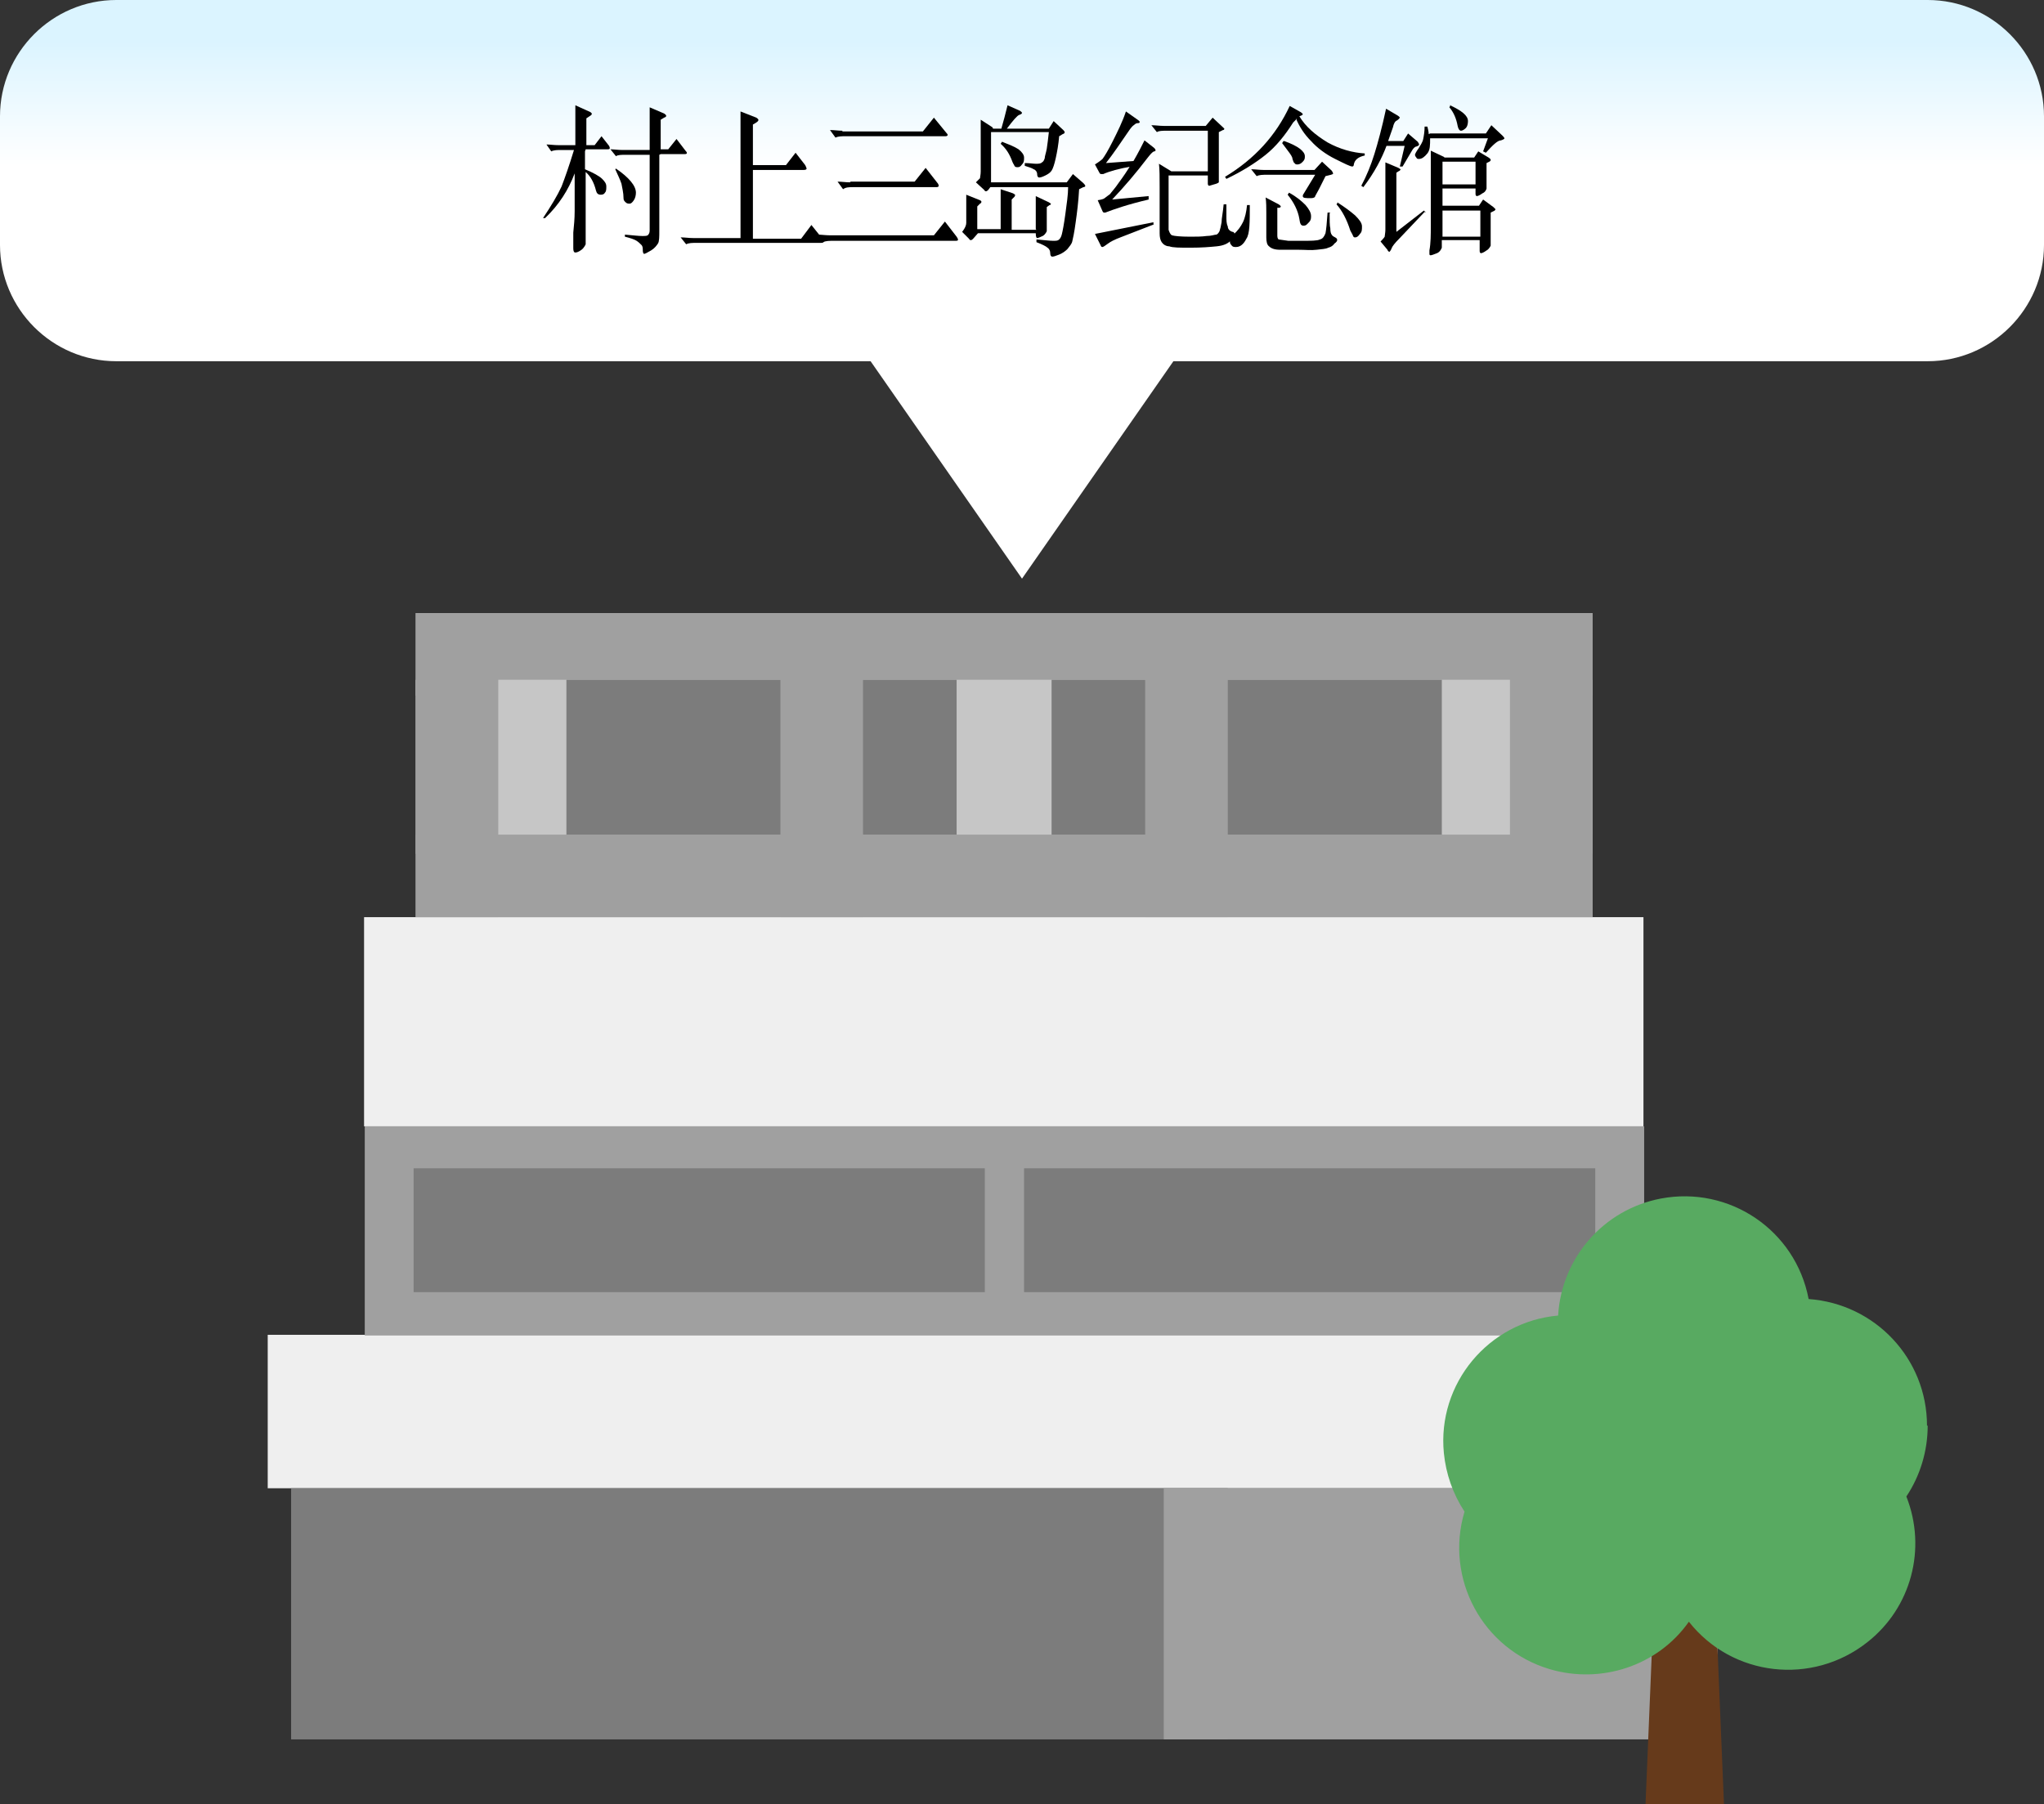
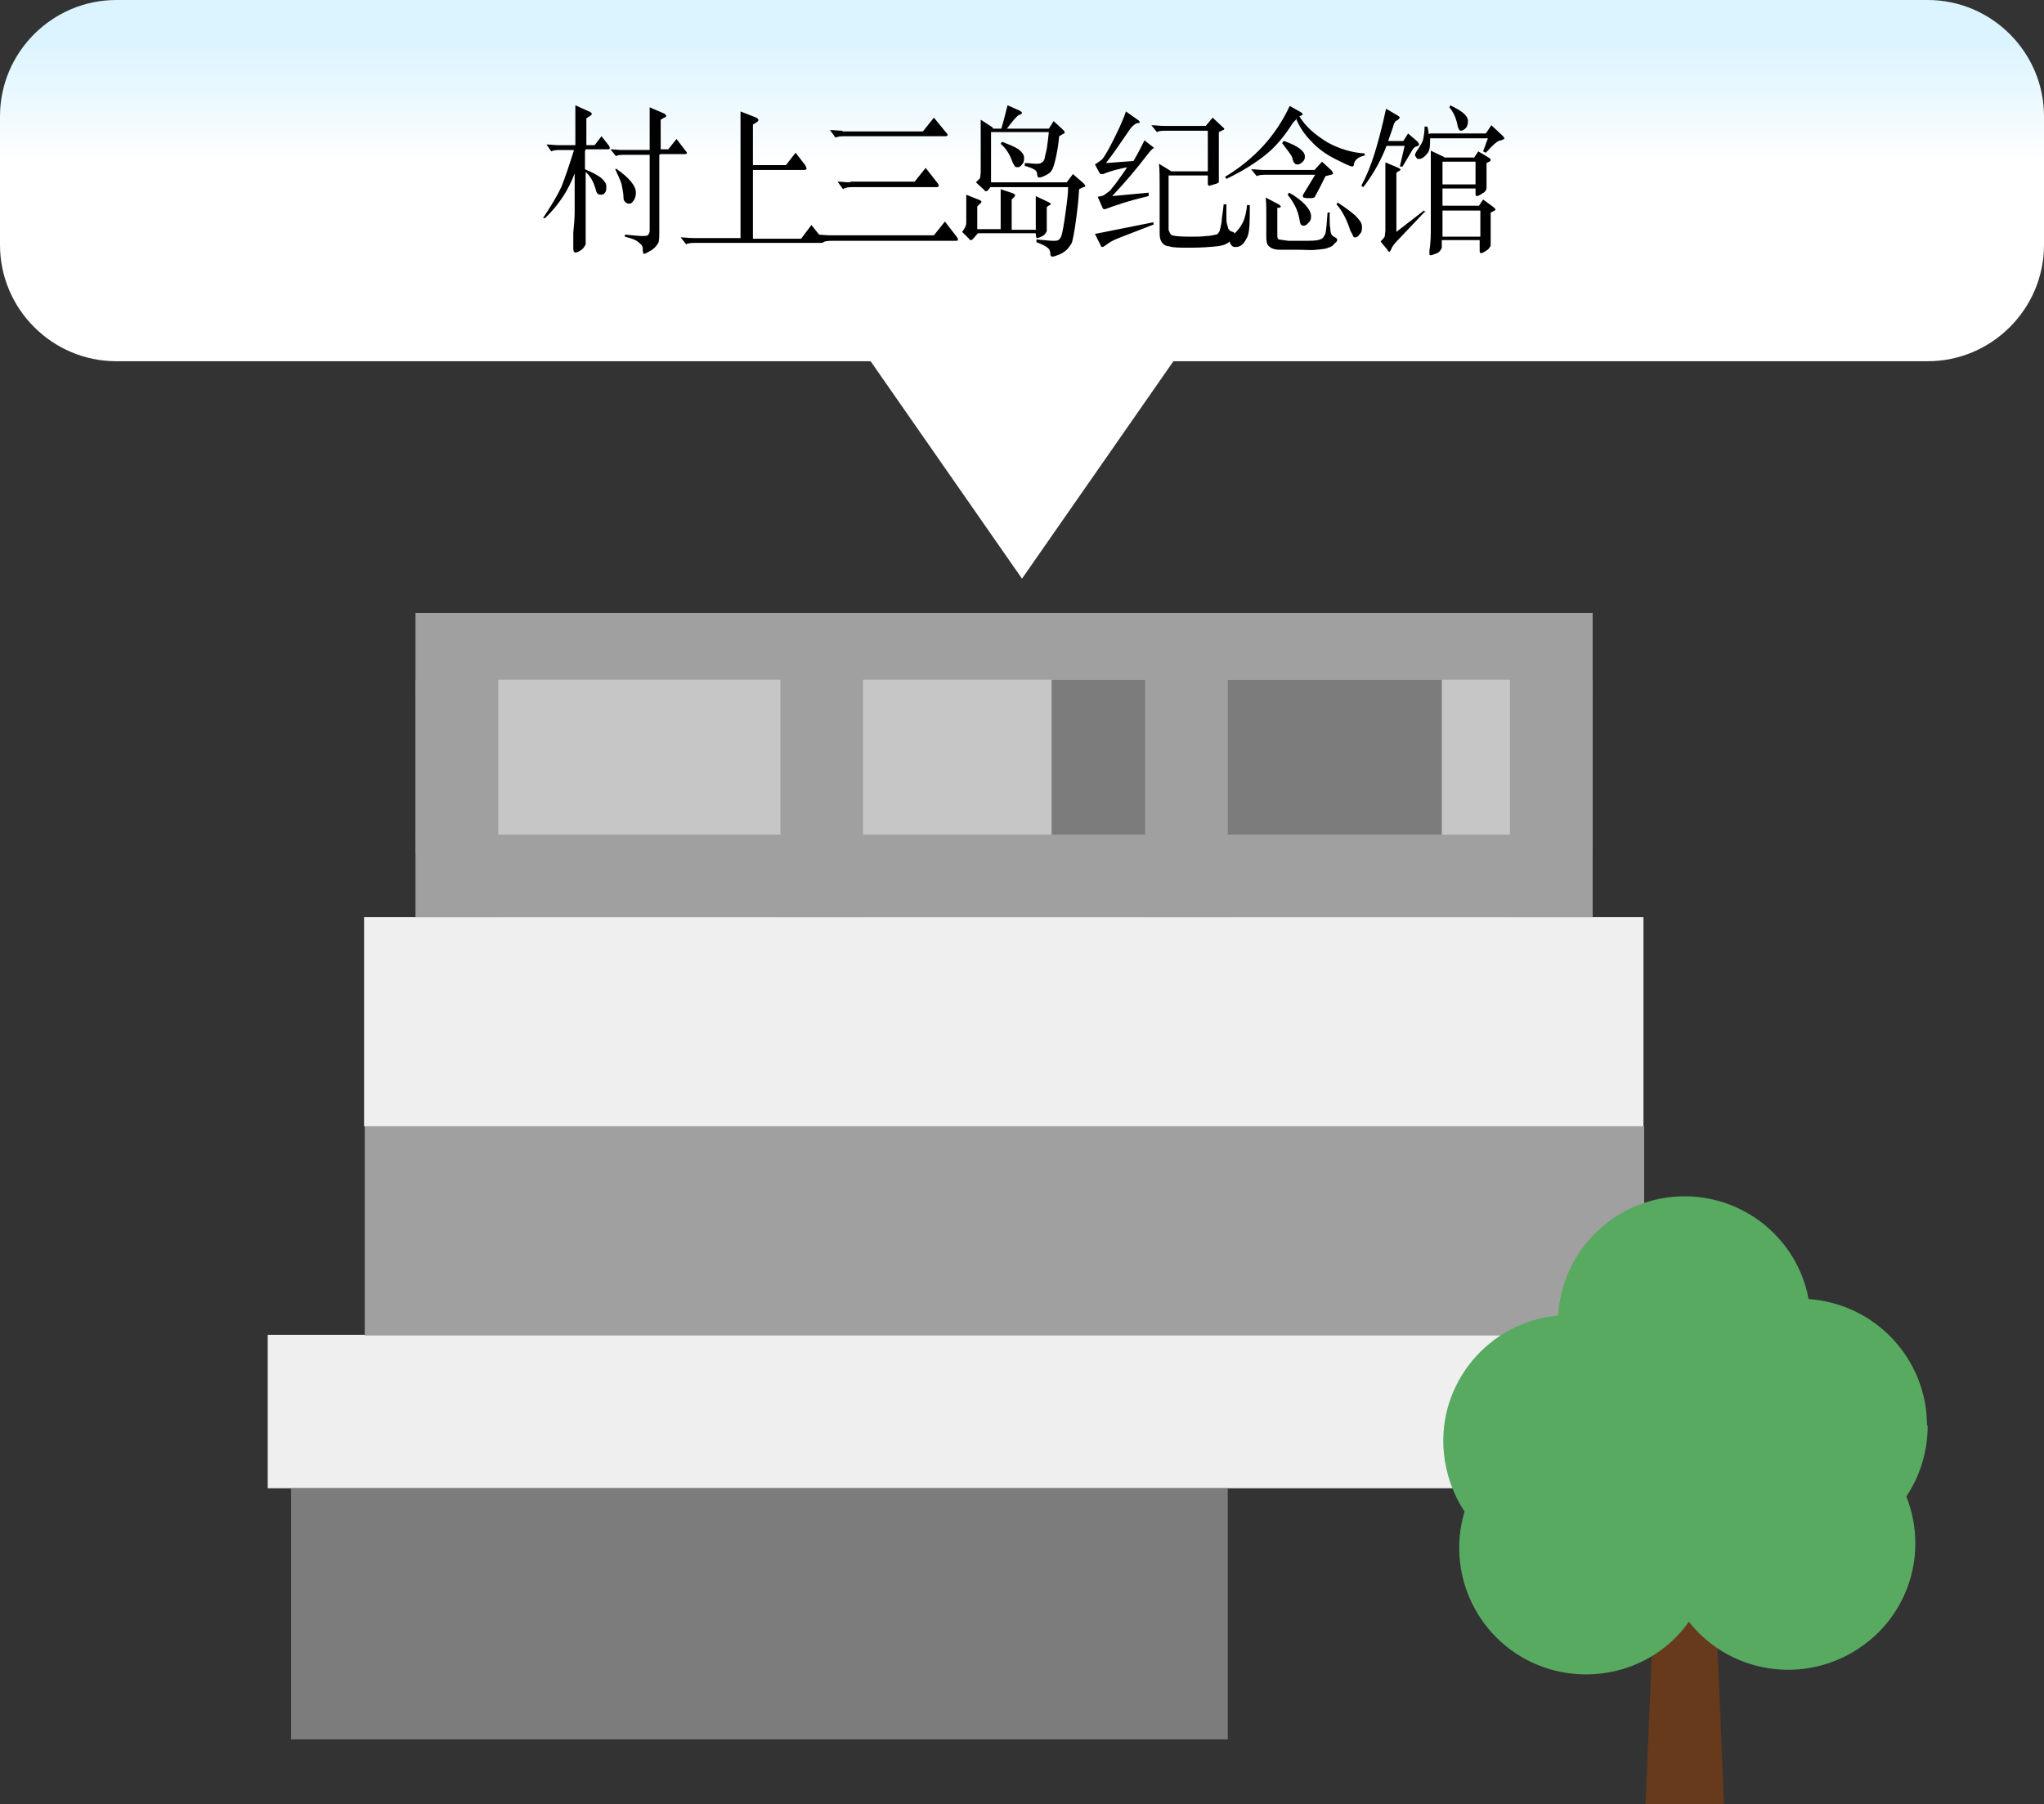
<svg xmlns="http://www.w3.org/2000/svg" id="_イヤー_30" viewBox="0 0 29.7 26.22">
  <rect x="0" y="0" width="29.7" height="26.22" fill="#333333" stroke="none" />
  <defs>
    <style>.cls-1{fill:#efefef;}.cls-2{fill:#663a1b;}.cls-3{fill:#7c7c7c;}.cls-4{fill:#a0a0a0;}.cls-5{fill:#c6c6c6;}.cls-6{fill:#58aa61;}.cls-7{fill:url(#_名称未設定グラデーション);}</style>
    <linearGradient id="_名称未設定グラデーション" x1="14.85" y1="25.29" x2="14.85" y2="22.78" gradientTransform="translate(0 25.89) scale(1 -1)" gradientUnits="userSpaceOnUse">
      <stop offset="0" stop-color="#dbf4ff" />
      <stop offset=".72" stop-color="#fff" />
    </linearGradient>
  </defs>
  <g>
    <rect class="cls-4" x="6.04" y="8.91" width="17.1" height="1.2" />
    <g>
      <rect class="cls-1" x="5.29" y="13.33" width="18.59" height="3.04" />
      <rect class="cls-1" x="3.89" y="19.4" width="21.41" height="2.23" />
      <rect class="cls-4" x="5.3" y="16.37" width="18.59" height="3.04" />
      <rect class="cls-5" x="6.04" y="9.88" width="17.1" height="2.53" />
      <g>
-         <rect class="cls-3" x="8.23" y="9.88" width="5.67" height="2.53" />
        <rect class="cls-3" x="15.28" y="9.88" width="5.67" height="2.53" />
      </g>
      <g>
-         <rect class="cls-3" x="6.01" y="16.98" width="8.3" height="1.8" />
-         <rect class="cls-3" x="14.88" y="16.98" width="8.3" height="1.8" />
-       </g>
+         </g>
      <rect class="cls-4" x="6.04" y="12.13" width="17.1" height="1.2" />
      <rect class="cls-4" x="6.04" y="8.91" width="1.2" height="4.42" />
      <rect class="cls-4" x="21.94" y="8.91" width="1.2" height="4.42" />
      <g>
        <rect class="cls-3" x="4.23" y="21.63" width="13.61" height="3.65" />
-         <rect class="cls-4" x="16.91" y="21.63" width="8.05" height="3.65" />
      </g>
      <rect class="cls-4" x="11.34" y="8.91" width="1.2" height="4.42" />
      <rect class="cls-4" x="16.64" y="8.91" width="1.2" height="4.42" />
    </g>
    <path id="_ス_1554" class="cls-2" d="M24.18,19.73l-.27,6.49h1.14l-.27-6.49h-.6Z" />
    <path id="_ス_1555" class="cls-6" d="M28,20.72c0-.97-.75-1.77-1.72-1.84-.19-1-1.15-1.65-2.15-1.46-.83,.16-1.44,.86-1.49,1.7-1.01,.09-1.76,.99-1.66,2,.03,.3,.13,.59,.3,.85-.29,.97,.26,2,1.24,2.29,.75,.22,1.57-.05,2.02-.69,.63,.8,1.79,.93,2.59,.3,.64-.5,.87-1.36,.57-2.12,.2-.3,.31-.66,.31-1.03" />
  </g>
  <g id="_0">
    <g id="_0-2">
      <g>
        <path class="cls-7" d="M28.01,0H1.69C.76,0,0,.76,0,1.69v1.87c0,.93,.76,1.69,1.69,1.69H12.65l2.2,3.16,2.2-3.16h10.96c.93,0,1.69-.76,1.69-1.69V1.69c0-.93-.76-1.69-1.69-1.69Z" />
        <g>
          <path d="M8.5,2.2v.26c.12,.05,.21,.1,.25,.14,.04,.04,.06,.07,.06,.11s0,.07-.02,.09c-.01,.02-.03,.03-.06,.03-.04,0-.06-.02-.07-.06-.03-.12-.08-.21-.15-.27v.64c0,.12,0,.22,0,.27v.14s-.02,.05-.06,.08c-.04,.03-.07,.04-.09,.04-.02,0-.03-.02-.03-.06v-.23c.01-.1,.02-.2,.02-.31v-.55c-.09,.24-.23,.46-.43,.65h-.03c.12-.18,.21-.33,.27-.46,.05-.13,.11-.3,.18-.53h-.18c-.06,0-.11,0-.15,.02l-.07-.1c.05,0,.11,.01,.18,.01h.24v-.21s0-.15,0-.37l.22,.1s.02,.02,.02,.02,0,.02-.02,.03l-.06,.04v.39h.12l.1-.13,.11,.14s.01,.02,.01,.03,0,.02-.03,.02h-.32Zm1.08,.05v1.1c0,.09,0,.16-.02,.19-.02,.03-.05,.07-.1,.1s-.09,.05-.1,.05c-.01,0-.02-.02-.02-.05,0-.03,0-.06-.02-.08s-.04-.04-.07-.06-.09-.04-.17-.06v-.03c.12,.01,.2,.02,.25,.02s.08,0,.09-.02c.01-.01,.02-.03,.02-.06v-1.1h-.35c-.06,0-.11,0-.14,.02l-.08-.1c.05,0,.11,.01,.18,.01h.39v-.25c0-.12,0-.24,0-.37l.21,.09s.03,.02,.03,.03,0,.02-.03,.03l-.05,.03v.43h.11l.12-.15,.13,.17s.02,.02,.02,.03c0,.01,0,.02-.03,.02h-.35Zm-.63,.2c.19,.13,.29,.25,.29,.35,0,.04-.01,.08-.03,.11-.02,.03-.04,.05-.06,.05s-.04,0-.06-.02c-.02-.02-.03-.03-.03-.06,0-.08-.02-.15-.03-.21-.02-.06-.05-.12-.09-.21l.02-.02Z" />
          <path d="M10.95,2.4h.47l.14-.18,.14,.18s.02,.04,.02,.05-.01,.02-.04,.02h-.74v1h.7l.15-.2,.16,.2s.02,.03,.02,.04-.01,.02-.04,.02h-1.81c-.06,0-.11,0-.15,.02l-.08-.1c.06,0,.12,.01,.18,.01h.69V1.87c0-.08,0-.17,0-.25l.23,.09s.03,.02,.03,.03,0,.02-.03,.04l-.05,.03v.59Z" />
          <path d="M12.07,3.42h1.5l.16-.2,.17,.22s.02,.03,.02,.04,0,.02-.03,.02h-1.78c-.06,0-.11,0-.15,.02l-.08-.11c.05,0,.12,.01,.18,.01Zm.17-1.51h1.17l.16-.2,.18,.22s.02,.02,.02,.03-.01,.02-.03,.02h-1.45c-.06,0-.11,0-.15,.02l-.08-.11c.06,0,.12,.01,.18,.01Zm.12,.73h.93l.16-.2,.18,.23s.01,.02,.01,.03-.01,.02-.03,.02h-1.21c-.06,0-.11,0-.15,.03l-.08-.11c.06,0,.12,.01,.18,.01Z" />
          <path d="M15.05,3.33v-.27c0-.06,0-.13,0-.21l.19,.09s.03,.02,.03,.02,0,.02-.02,.02l-.04,.03v.14c0,.07,0,.12,0,.14v.07s-.02,.05-.06,.07c-.04,.02-.07,.03-.08,.03-.01,0-.02-.02-.02-.07h-.84l-.07,.08s-.02,.02-.03,.02-.02,0-.03-.02l-.1-.1s.06-.07,.06-.13v-.2c0-.06,0-.13,0-.21l.2,.08s.02,.01,.02,.02,0,.02-.02,.03l-.04,.04v.33h.34v-.37c0-.06,0-.13,0-.21l.18,.06s.03,.02,.03,.02c0,0,0,.02-.01,.03l-.04,.04v.44h.36Zm-.62-1.46h.12c.03-.1,.06-.22,.09-.34l.18,.08s.03,.02,.03,.03-.01,.02-.04,.03c-.03,.01-.09,.08-.18,.2h.61l.07-.11,.14,.13s.02,.02,.02,.03,0,.02-.03,.03l-.05,.03c-.01,.12-.03,.23-.05,.32s-.04,.15-.06,.18c-.02,.03-.05,.05-.09,.07s-.07,.03-.09,.03c-.02,0-.03-.02-.03-.05,0-.03-.02-.06-.05-.07-.03-.02-.07-.03-.13-.05v-.04c.07,0,.12,.01,.16,.01s.07,0,.09-.02c.02-.01,.03-.03,.04-.06,0-.03,.02-.08,.03-.14s.02-.15,.03-.24h-.84v.73h1.1l.09-.12,.15,.13s.03,.03,.03,.04c0,0,0,.02-.03,.02l-.06,.03c-.01,.18-.03,.34-.05,.48-.02,.15-.04,.24-.05,.28-.01,.04-.04,.07-.07,.11-.03,.03-.07,.06-.12,.08-.05,.02-.08,.03-.1,.03-.02,0-.03-.02-.03-.05s-.01-.06-.04-.08c-.02-.02-.08-.05-.16-.08v-.04c.12,.01,.19,.02,.24,.02s.07,0,.09-.02,.03-.04,.04-.08c.01-.04,.03-.14,.05-.29,.02-.15,.04-.28,.04-.39h-1.13l-.03,.04s-.02,.02-.03,.02-.02,0-.03-.02l-.12-.11s.05-.05,.06-.06c0-.02,.01-.05,.01-.1v-.47c0-.12,0-.22,0-.28l.17,.11Zm.13,.19c.1,.04,.18,.07,.24,.11,.05,.04,.08,.08,.08,.12s0,.07-.03,.1c-.02,.03-.04,.04-.06,.04s-.04,0-.05-.02c0-.01-.02-.03-.03-.06-.04-.11-.09-.19-.17-.26l.02-.03Z" />
-           <path d="M16.44,2.42c-.18,.03-.32,.07-.41,.11-.01,0-.03,0-.03,0,0,0-.01,0-.02-.01l-.07-.13s.08-.05,.11-.08c.03-.04,.08-.12,.15-.26,.07-.14,.14-.28,.19-.43l.17,.12s.03,.02,.03,.03,0,.02-.03,.02-.04,.02-.07,.04c-.03,.03-.05,.06-.07,.09-.11,.16-.21,.31-.32,.45l.4-.03c.07-.12,.12-.22,.16-.3l.14,.11s.02,.02,.02,.03,0,.02-.02,.02c-.03,.01-.06,.05-.1,.1-.16,.21-.33,.41-.51,.6l.53-.05v.05c-.3,.07-.5,.14-.63,.19,0,0-.02,0-.02,0,0,0-.01,0-.02-.02l-.07-.16s.08-.01,.1-.03c.03-.02,.05-.04,.08-.06,.02-.03,.07-.08,.13-.17,.06-.08,.12-.17,.17-.25Zm.33,.84l-.49,.19c-.08,.03-.14,.06-.18,.09-.04,.03-.07,.05-.08,.05-.01,0-.02,0-.03-.03l-.08-.16,.85-.17v.04Zm.78-.76v-.6h-.59c-.07,0-.12,0-.15,.02l-.08-.1c.06,0,.12,.01,.18,.01h.61l.1-.12,.15,.14s.02,.02,.02,.02,0,.02-.02,.02l-.06,.03v.42c0,.06,0,.11,0,.15v.11s0,.04,0,.05c-.01,.01-.03,.02-.07,.03-.04,.01-.06,.02-.07,.02-.01,0-.02-.01-.02-.03v-.12h-.57v.79s.02,.07,.05,.08c.03,.01,.12,.02,.26,.02,.09,0,.17,0,.24-.01,.07,0,.12-.02,.14-.02,.02,0,.04-.03,.05-.05,.01-.03,.02-.07,.03-.13,0-.06,.02-.14,.03-.26h.04c0,.05,0,.11,0,.17s0,.11,.02,.15c0,.04,.03,.07,.07,.08,.02,0,.03,.02,.03,.04s-.02,.05-.06,.09c-.04,.04-.1,.07-.2,.08-.1,.01-.22,.02-.38,.02s-.26,0-.31-.02c-.05,0-.09-.03-.11-.06-.02-.03-.03-.07-.03-.13v-.67c0-.14,0-.26-.01-.34l.18,.11h.55Z" />
+           <path d="M16.44,2.42c-.18,.03-.32,.07-.41,.11-.01,0-.03,0-.03,0,0,0-.01,0-.02-.01l-.07-.13s.08-.05,.11-.08c.03-.04,.08-.12,.15-.26,.07-.14,.14-.28,.19-.43l.17,.12s.03,.02,.03,.03,0,.02-.03,.02-.04,.02-.07,.04c-.03,.03-.05,.06-.07,.09-.11,.16-.21,.31-.32,.45l.4-.03c.07-.12,.12-.22,.16-.3l.14,.11c-.03,.01-.06,.05-.1,.1-.16,.21-.33,.41-.51,.6l.53-.05v.05c-.3,.07-.5,.14-.63,.19,0,0-.02,0-.02,0,0,0-.01,0-.02-.02l-.07-.16s.08-.01,.1-.03c.03-.02,.05-.04,.08-.06,.02-.03,.07-.08,.13-.17,.06-.08,.12-.17,.17-.25Zm.33,.84l-.49,.19c-.08,.03-.14,.06-.18,.09-.04,.03-.07,.05-.08,.05-.01,0-.02,0-.03-.03l-.08-.16,.85-.17v.04Zm.78-.76v-.6h-.59c-.07,0-.12,0-.15,.02l-.08-.1c.06,0,.12,.01,.18,.01h.61l.1-.12,.15,.14s.02,.02,.02,.02,0,.02-.02,.02l-.06,.03v.42c0,.06,0,.11,0,.15v.11s0,.04,0,.05c-.01,.01-.03,.02-.07,.03-.04,.01-.06,.02-.07,.02-.01,0-.02-.01-.02-.03v-.12h-.57v.79s.02,.07,.05,.08c.03,.01,.12,.02,.26,.02,.09,0,.17,0,.24-.01,.07,0,.12-.02,.14-.02,.02,0,.04-.03,.05-.05,.01-.03,.02-.07,.03-.13,0-.06,.02-.14,.03-.26h.04c0,.05,0,.11,0,.17s0,.11,.02,.15c0,.04,.03,.07,.07,.08,.02,0,.03,.02,.03,.04s-.02,.05-.06,.09c-.04,.04-.1,.07-.2,.08-.1,.01-.22,.02-.38,.02s-.26,0-.31-.02c-.05,0-.09-.03-.11-.06-.02-.03-.03-.07-.03-.13v-.67c0-.14,0-.26-.01-.34l.18,.11h.55Z" />
          <path d="M18.83,1.74s-.03,.03-.04,.04c-.12,.19-.25,.35-.4,.47-.15,.12-.34,.24-.57,.35l-.02-.03c.43-.26,.74-.6,.94-1.03l.16,.09s.03,.02,.03,.03-.02,.02-.05,.03c.09,.15,.23,.27,.41,.38,.18,.1,.37,.15,.54,.16v.03c-.09,.02-.15,.06-.16,.14,0,.01-.01,.02-.02,.02-.03,0-.11-.04-.25-.11-.14-.07-.26-.16-.35-.26-.1-.1-.17-.21-.22-.33Zm-.67,1.24c0,.25,0,.42-.05,.49-.04,.08-.09,.12-.15,.12-.03,0-.05,0-.07-.03-.02-.02-.02-.04-.02-.07s.02-.05,.05-.08c.07-.06,.11-.12,.14-.18s.05-.15,.06-.25h.04Zm.97-.44h-.72c-.06,0-.11,0-.15,.02l-.08-.1c.06,0,.12,.01,.18,.01h.74l.11-.12,.14,.13s.02,.03,.02,.04,0,.01-.03,.02l-.08,.02-.08,.16s-.03,.06-.07,.13c0,.02-.03,.03-.06,.03-.08,0-.12,0-.12-.03,0,0,0-.02,.01-.03l.17-.28Zm.19,.56c0,.1,0,.18,.01,.22,0,.05,.01,.08,.02,.09,.01,.02,.03,.03,.05,.04s.03,.02,.03,.04c0,.01-.01,.03-.04,.05-.02,.03-.05,.05-.09,.06-.04,.02-.09,.02-.17,.03s-.16,0-.26,0-.19,0-.27,0c-.08,0-.13-.02-.16-.05-.03-.02-.04-.07-.04-.13v-.36c0-.07,0-.15-.01-.22l.19,.1s.03,.02,.03,.03,0,.01-.02,.02h-.03v.41s0,.04,.02,.05c.01,0,.06,.01,.14,.02,.08,0,.15,0,.19,0,.14,0,.23,0,.27-.02,.04-.01,.06-.04,.08-.09,.01-.05,.02-.15,.03-.3h.04Zm-.66-1.05c.2,.07,.3,.15,.3,.22,0,.03,0,.05-.03,.08-.02,.02-.04,.04-.08,.04-.01,0-.03,0-.04-.02-.01,0-.02-.03-.03-.06,0-.03-.03-.07-.06-.11-.03-.04-.06-.08-.09-.12l.02-.03Zm.07,.75c.11,.06,.18,.12,.24,.18,.05,.06,.08,.11,.08,.16,0,.03,0,.06-.03,.09s-.04,.05-.08,.05-.05-.03-.06-.1c-.02-.12-.08-.24-.17-.35l.02-.03Zm.7,.14c.11,.07,.19,.13,.26,.19,.06,.06,.1,.11,.1,.16s0,.08-.03,.11c-.02,.03-.04,.05-.07,.05-.01,0-.02,0-.03-.02,0-.01-.02-.04-.04-.08-.05-.16-.12-.29-.2-.38l.02-.03Z" />
          <path d="M20.15,2.11c-.07,.19-.18,.4-.34,.61l-.03-.02c.08-.15,.14-.3,.19-.46,.05-.16,.11-.38,.17-.66l.17,.1s.03,.02,.03,.03c0,0-.01,.02-.04,.04-.03,.01-.05,.05-.06,.1-.02,.05-.04,.12-.07,.2h.22l.07-.11,.14,.12s.02,.03,.02,.04-.01,.02-.04,.03c-.02,0-.05,.03-.07,.07l-.13,.22h-.04s.07-.3,.07-.3h-.27Zm.55,.97l-.37,.39c-.06,.06-.1,.11-.11,.14-.01,.03-.03,.05-.03,.05s-.02,0-.03-.03l-.1-.12s.05-.05,.06-.07c0-.02,.01-.06,.01-.1v-.6c0-.13,0-.26,0-.38l.19,.08s.03,.02,.03,.02c0,0,0,.02-.03,.03l-.03,.02v.86l.4-.31,.03,.03Zm.08-1.14h.81l.08-.12,.16,.15s.03,.03,.03,.04-.02,.02-.05,.03c-.05,0-.12,.07-.22,.18l-.04-.02,.07-.19h-.84c0,.1,0,.17-.04,.22s-.08,.08-.12,.08c-.02,0-.03,0-.04-.02-.01-.01-.02-.03-.02-.04s.02-.05,.05-.09c.03-.05,.06-.09,.07-.14,.01-.05,.02-.11,.02-.18h.04s.02,.07,.02,.11Zm.21,.35h.43l.06-.09,.15,.09s.03,.02,.03,.03,0,.02-.02,.03l-.04,.02v.17s0,.07,0,.1v.1s-.01,.05-.06,.07c-.04,.03-.07,.04-.08,.04-.01,0-.02-.01-.02-.03v-.08h-.48v.25h.53l.06-.09,.15,.11s.03,.03,.03,.03c0,0,0,.02-.03,.03l-.04,.02v.28s0,.06,0,.1v.1s-.02,.05-.06,.07c-.04,.03-.07,.04-.08,.04-.01,0-.02-.01-.02-.03v-.16h-.55v.11s-.02,.06-.07,.08c-.05,.02-.08,.03-.09,.03s-.02,0-.02-.02,0-.03,0-.05c.02-.11,.02-.23,.02-.35v-.77c0-.15,0-.25,0-.33l.19,.09Zm.45,.39v-.33h-.48v.33h.48Zm-.48,.38v.38h.55v-.38h-.55Zm.11-1.53c.17,.08,.26,.15,.26,.23,0,.04-.01,.08-.03,.1-.02,.02-.05,.04-.07,.04s-.04-.02-.05-.07c-.02-.11-.06-.2-.12-.27l.02-.04Z" />
        </g>
      </g>
    </g>
  </g>
</svg>